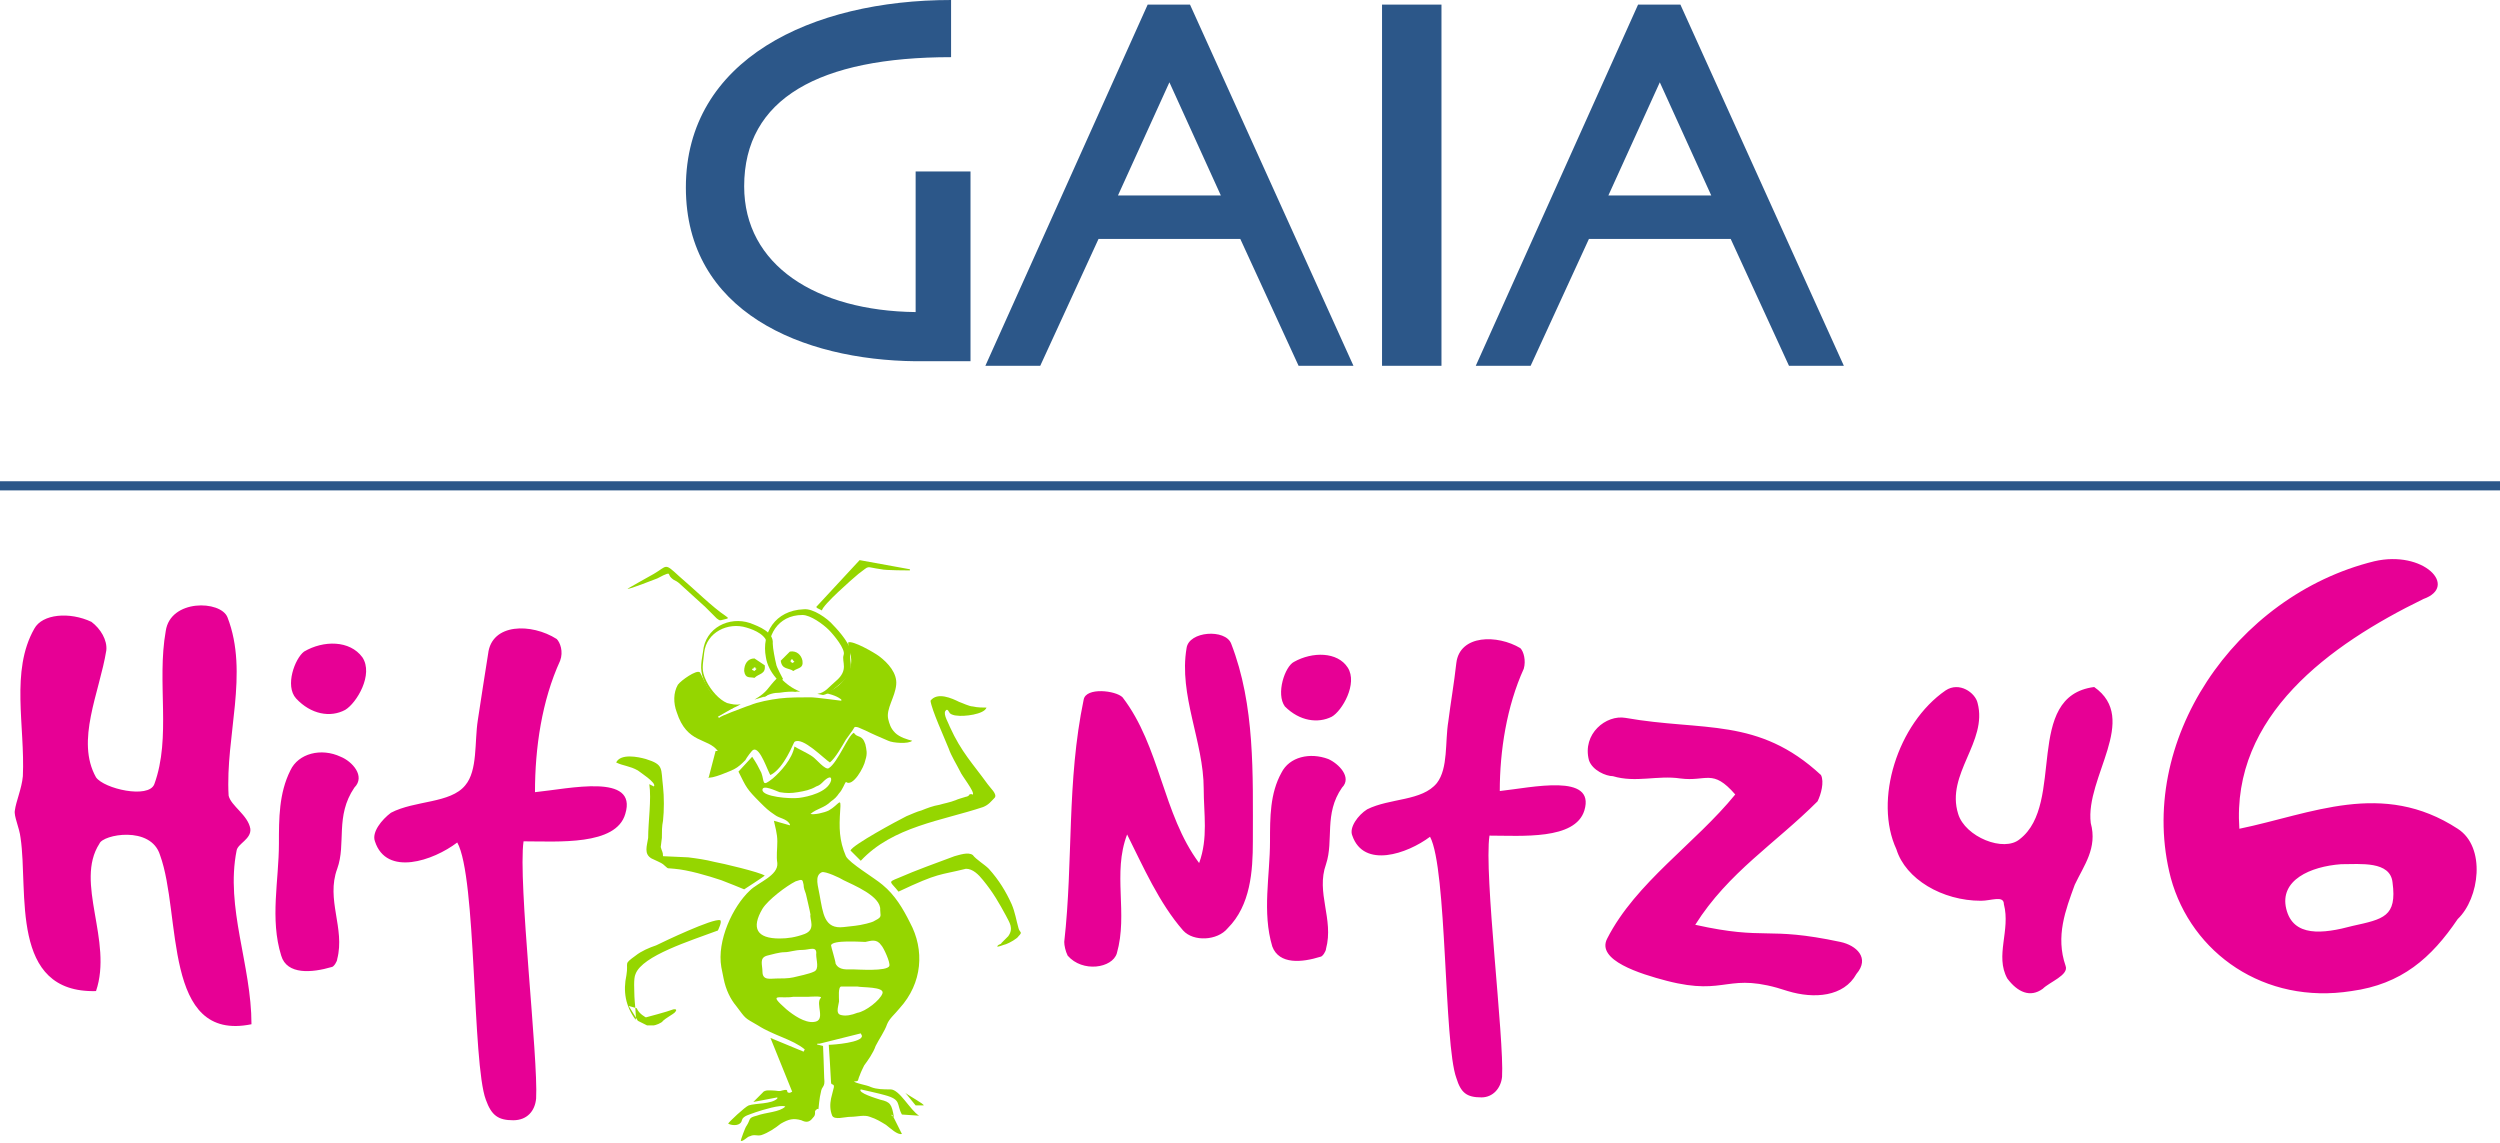
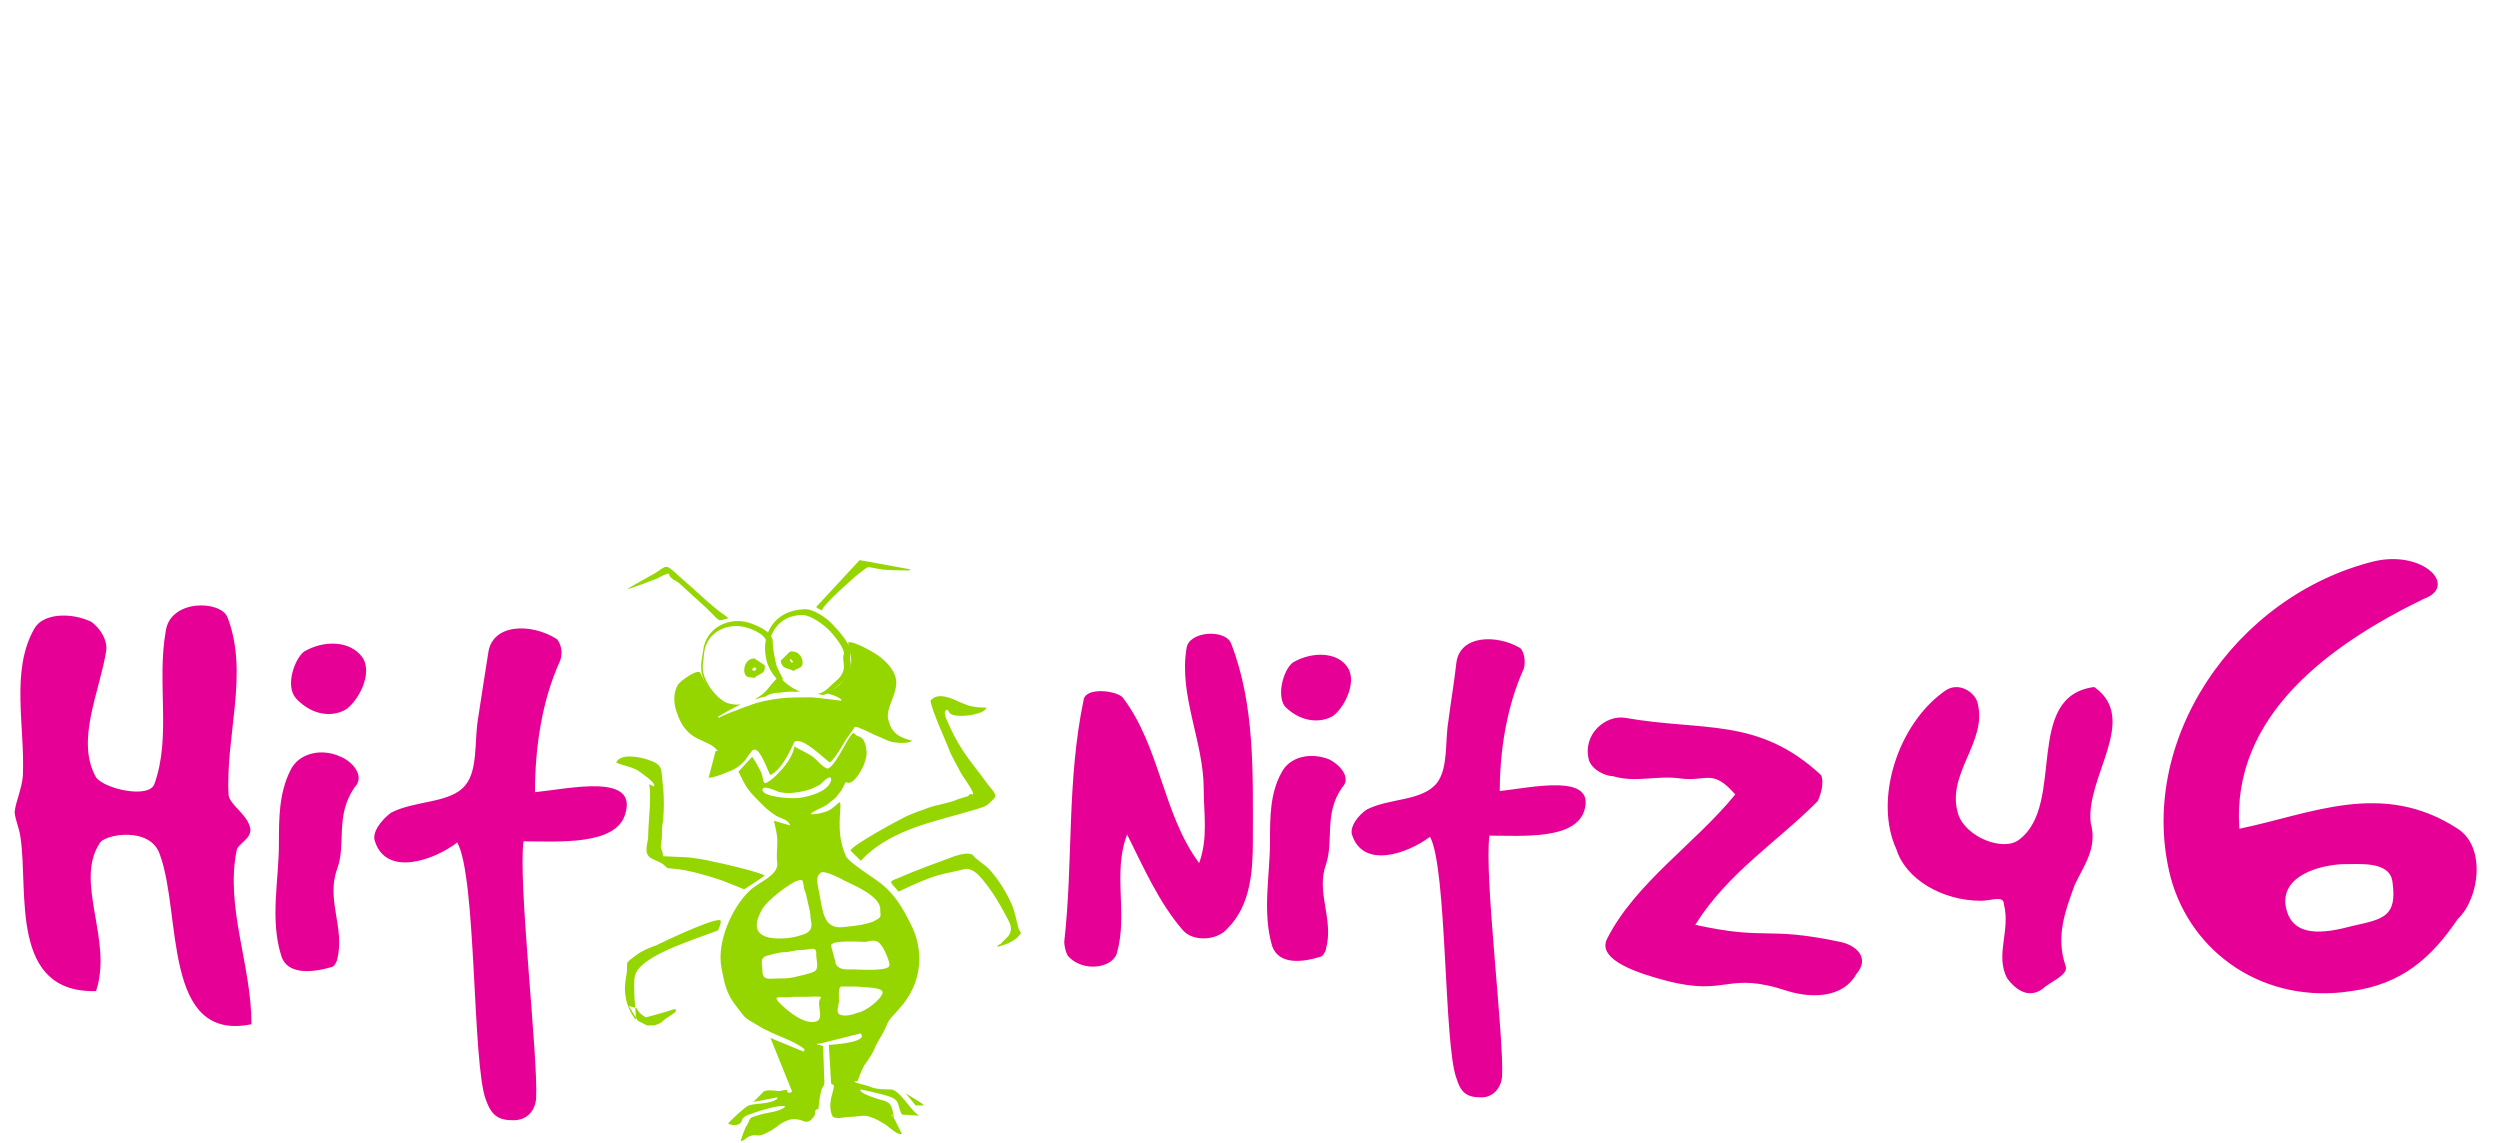
<svg xmlns="http://www.w3.org/2000/svg" viewBox="0 0 218.7 100" enable-background="new 0 0 218.7 100">
  <style type="text/css">.st0{fill:#E70095;} .st1{fill-rule:evenodd;clip-rule:evenodd;fill:#95D600;} .st2{fill:#95D600;} .st3{fill:#2C5789;}</style>
  <path class="st0" d="M1.3 70.9c.1-.8.6-1.9.7-3 .2-4.4-1.1-9.2 1-12.9.7-1.3 3.1-1.5 5-.6.8.6 1.4 1.6 1.3 2.5-.6 3.7-2.7 7.9-.9 11.1.7 1 4.6 1.9 5.1.6 1.5-4.1.2-8.9 1-13.4.4-2.8 4.8-2.7 5.4-1.2 1.9 4.9-.2 10.4.1 15.6.2.9 1.7 1.7 1.9 2.9.1.9-1.1 1.3-1.2 1.9-1 5 1.3 10 1.3 15.2-7.8 1.6-6.1-9.6-8-14.8-.8-2.6-5-1.8-5.3-1-2.2 3.4 1.2 8.5-.3 12.9-7.6.2-5.9-8.7-6.6-13.4-.1-.9-.6-1.9-.5-2.4zM25.4 67.4c.7-1.5 2.7-2 4.4-1.2 1 .4 2.2 1.7 1.2 2.7-1.7 2.5-.7 4.9-1.5 7.1-1 2.7.7 5.2 0 7.9 0 .2-.3.7-.5.7-1.7.5-3.9.7-4.4-1-1-3.2-.2-6.6-.2-9.8 0-2.2 0-4.4 1-6.4zm1.2-10.4c1.7-1 4-1 5.1.5 1 1.5-.5 4-1.5 4.6-1.3.7-3 .4-4.3-1-1-1.1-.1-3.5.7-4.1zM42.7 57.2c.3-2.7 3.8-2.7 6-1.3.3.3.6 1.1.3 1.9-1.6 3.5-2.2 7.6-2.2 11.5 3-.3 9-1.7 7.9 1.9-.8 2.8-5.9 2.4-8.9 2.4-.5 3.5 1.3 19 1.1 22.5-.1 1.1-.8 1.9-2 1.9-1.3 0-1.9-.4-2.4-1.8-1.2-3.2-.8-19.5-2.5-22.5-2.1 1.6-6.2 3-7.2-.1-.3-.8.6-1.9 1.4-2.5 2.1-1.1 5.2-.8 6.5-2.4 1.1-1.3.8-3.8 1.1-5.7.3-2 .6-3.9.9-5.8zM93.1 82.4c.8-7.1.2-14 1.7-21.2.2-1.1 2.8-.8 3.4-.2 3.3 4.3 3.5 10.2 6.7 14.5.8-2.2.4-4.3.4-6.5 0-4.1-2.2-8.2-1.5-12.3.2-1.5 3.4-1.7 3.9-.4 2.1 5.4 1.9 11.4 1.9 17.3 0 2.6-.2 5.6-2.2 7.6-.9 1.1-3 1.2-3.9.2-2.1-2.4-3.5-5.6-4.9-8.4-1.3 3.4.1 6.9-.9 10.4-.4 1.3-3 1.7-4.3.2-.2-.4-.3-.9-.3-1.2zM112.1 67.6c.7-1.4 2.5-1.8 4.1-1.2.9.4 2.1 1.6 1.2 2.5-1.6 2.3-.7 4.6-1.4 6.7-.9 2.5.7 4.8 0 7.4 0 .2-.3.7-.5.7-1.6.5-3.6.7-4.2-.9-.9-3-.2-6.2-.2-9.2 0-2.1 0-4.2 1-6zm1.1-9.7c1.6-.9 3.8-.9 4.7.5.9 1.4-.5 3.8-1.4 4.3-1.2.6-2.8.4-4.1-.9-.8-1.1 0-3.5.8-3.9zM127.4 58c.3-2.5 3.6-2.5 5.6-1.3.3.3.5 1.1.3 1.8-1.5 3.3-2.1 7.2-2.1 10.7 2.8-.3 8.4-1.6 7.4 1.7-.8 2.6-5.5 2.2-8.3 2.2-.5 3.3 1.3 17.8 1.1 21.1-.1 1-.8 1.8-1.8 1.8-1.3 0-1.8-.4-2.2-1.7-1.1-3-.8-18.3-2.3-21.1-2 1.5-5.8 2.8-6.8-.1-.3-.7.5-1.8 1.3-2.3 2-1 4.8-.7 6.1-2.3 1-1.3.7-3.6 1-5.4.2-1.6.5-3.3.7-5.1zM159.3 67.8c.3.6 0 1.7-.3 2.3-3.7 3.7-7.8 6.2-10.7 10.8 6.3 1.4 6.1.1 12.7 1.5 1.4.3 2.6 1.4 1.4 2.8-1.1 2-3.7 2.2-6 1.5-5.4-1.8-5.2.5-10.6-.9-2.3-.6-6.2-1.8-5.2-3.7 2.5-4.9 7.7-8.3 11.2-12.6-2-2.3-2.5-1.1-4.8-1.4-2-.3-3.9.4-5.9-.2-.6 0-1.8-.5-2.1-1.4-.6-2.3 1.5-4 3.2-3.7 6.8 1.2 11.6-.1 17.1 5zM165.9 74.3c-2-4.3.1-11 4.3-13.9 1.2-.8 2.6.2 2.8 1.1.9 3.4-2.8 6.2-1.7 9.7.6 2 4 3.4 5.4 2.2 4-3.1.3-12.5 6.5-13.3 4 2.8-.8 7.9-.3 11.9.6 2.2-.6 3.7-1.4 5.4-.8 2.2-1.7 4.5-.8 7.1.3.8-1.4 1.4-2 2-1.1.8-2.2.3-3.1-.9-1.1-2 .3-4.2-.3-6.5 0-.8-1.1-.3-2-.3-3.4 0-6.6-1.9-7.4-4.5zM189.9 76.8c-3.1-11.9 5.6-24.7 17.8-27.7 4.3-1 7.4 2.2 4.3 3.3-8.2 4-16.8 10.2-16.1 20.1 6.3-1.3 12.5-4.3 19.1 0 2.5 1.6 1.9 6.1 0 7.9-2.3 3.4-4.9 5.7-9.3 6.3-7.6 1.2-14-3.3-15.8-9.9zm19.4.4c-.2-1.9-2.8-1.6-4.5-1.6-2.7.2-5.4 1.4-4.8 3.9.6 2.5 3.2 2.2 5.8 1.5 2.7-.6 3.9-.8 3.5-3.8z" />
  <path class="st1" d="M75.3 75.3l-.9-.9c.2-.5 4.1-2.6 4.9-3 .5-.2.9-.4 1.3-.5.5-.2 1-.4 1.6-.5.3-.1.9-.2 1.4-.4.2-.1.6-.2.9-.3.1 0 .3-.1.3-.2.3-.1.3.1.3 0 .2-.2-1-1.7-1.1-2-.3-.6-.8-1.4-1-2-.4-1-1.5-3.4-1.6-4.2.6-.8 1.9-.2 2.5.1.3.1.9.4 1.2.4.4.1.9.1 1.2.1-.2.6-2 .8-2.6.7-.2 0-.5-.1-.6-.2-.1-.1-.2-.5-.4-.2s.3 1.1.4 1.4c1 2.2 2 3.2 3.3 5 .2.3.9.9.6 1.2-.3.3-.5.6-1 .8-3.6 1.2-7.9 1.7-10.7 4.7M56.8 68.6l.4.2c.3-.3-1.3-1.3-1.4-1.4-.7-.4-1.3-.4-1.9-.7.4-.8 1.9-.5 2.6-.3 1.6.5 1.3.8 1.5 2.4.1.9.1 2.1 0 3-.1.5-.1.9-.1 1.5l-.1.8c.1.4.2.4.2.8l2.2.1c.8.1 1.5.2 2.3.4.6.1 4 .9 4.4 1.2-.1.1-1.8 1.2-1.8 1.2s-1.7-.7-2-.8c-1.2-.4-2.9-.9-4.1-1-.8-.1-.4.1-1-.4-.1-.1-.8-.4-1-.5-.7-.4-.4-1.1-.3-1.8 0-1.4.3-3.4.1-4.7M78.6 78c-.7-.9-1-.8 0-1.2 1.6-.7 3.3-1.3 4.9-1.9.4-.1 1.2-.4 1.6-.1.3.4 1 .8 1.4 1.2.9 1 1.5 2 2 3.1.3.7.4 1.4.6 2.1.1.4.4.3 0 .7-.1.2-.8.6-1.1.7-.1 0-1 .4-.7.1.1-.1.3-.1.3-.2l.6-.6c.5-.7.1-1.2-.2-1.8-.6-1.1-1.1-2-2-3.1-.4-.5-.9-1-1.5-1-2.4.6-2.3.3-5.9 2M55.6 85.2c-.2.4-.1 1.5-.1 2 0 .3.2 2 .1 2-.9-1.2-1.1-2.5-.8-3.9.2-1.2-.3-.9.8-1.7.5-.4 1.2-.7 1.8-.9.6-.3 5-2.4 5.6-2.2.2.1-.2.9-.2.9-2.4.9-6.6 2.2-7.2 3.8M65.9 66.2zm12 29.1c-.6 0-1.2 0-1.7-.2-.4-.2-1.3-.3-1.5-.5.5 0 .3-.1.5-.5.1-.3.3-.7.4-.9.3-.4.8-1.1 1-1.7.3-.6.8-1.3 1-1.9.2-.5.7-.9 1.1-1.4 2-2.2 2.2-5.1.9-7.5-.6-1.2-1.3-2.4-2.4-3.3-.7-.6-2.9-1.9-3.2-2.5-.6-1.4-.6-2.5-.5-4 .1-1.3-.1-.5-1 0-.4.2-1.3.4-1.6.3.6-.5 1.2-.5 1.8-1.1.3-.2.5-.4.7-.7.3-.3.5-.9.6-1 .6.5 1.6-1.3 1.7-1.9.2-.6.1-.9 0-1.4-.3-.9-.7-.5-1-1-.5.2-1.4 2.6-2.2 3.1-.3.2-1.1-.8-1.4-1-.4-.3-1.5-.8-1.6-.9-.2 1.1-1.2 2.2-1.9 2.8-1 .8-.7.3-1-.5-.3-.6-.4-.8-.8-1.4l-1.2 1.3c.7 1.4.7 1.5 1.9 2.7.5.5.7.7 1.3 1.1.4.3 1 .3 1.3.8v.1l-1.4-.4c.1.5.3 1.1.3 1.8s-.1 1.3 0 1.9c.1 1.1-1.7 1.7-2.4 2.4-1.5 1.4-2.9 4.4-2.5 6.7l.2 1c.2 1 .6 1.8 1.1 2.4.9 1.2.7 1 1.9 1.7 1.4.9 3 1.2 4.1 2.1l-.1.2-2.9-1.2 1.9 4.7-.2.1c-.5 0 .1-.4-.7-.2-.2.1-.5 0-.7 0-.3 0-.8-.1-1 .2l-.8.8 2.1-.4v.1c-.5.5-1.9.4-2.5.6-.3.1-1.8 1.5-1.8 1.6.4.2 1.1.2 1.2-.3.1-.4.7-.5 1.2-.7.6-.2 2.2-.7 2.6-.5-.5.5-1.7.5-2.5.8-.8.2-.5.3-.9.9-.1.1-.5 1.2-.5 1.3.2.1.6-.4.8-.4.4-.2.6 0 1-.1.6-.2 1.2-.6 1.7-1 .7-.4 1.1-.5 1.8-.3.4.2.7.2 1-.2.2-.2.2-.3.2-.5s0-.1.1-.2c.1-.2.2 0 .2-.1 0 0 .1-1.1.2-1.4.1-.7.4-.4.3-1.3 0-.4-.1-2.8-.1-2.8l-.4-.1h-.1v-.1h.2l3.6-.9.1.2c.1.6-2.5.8-2.9.8 0 0 .2 3 .2 3.3 0 .3.4 0 .2.6l-.2.8c-.1.5-.1 1 .1 1.5.2.4 1.1.1 1.6.1.6 0 1.2-.2 1.7 0 .6.2.9.4 1.4.7.4.3 1 .9 1.4.8l-.8-1.6-.1-.1v.1l.2.1c-.2-1.1-.3-1.3-1.2-1.5-.3-.1-2-.6-1.7-.9 0 0 1.8.4 2.1.5 1.5.4 1 .8 1.5 1.7l1.5.1c-.8-.5-1.7-2.3-2.5-2.3m-11.2-26.2c0-.5 1.2.1 1.5.2.6.1 1 .1 1.6 0 .6-.1 1.1-.2 1.6-.5.3-.1.4-.2.7-.5.1-.1.7-.6.6 0-.3 1-2 1.4-2.8 1.5-.8.1-3.2-.1-3.2-.7m0 10.4c.5-.8 2.1-2 2.9-2.4.6-.2.6-.2.7.3 0 .3.1.5.2.8 0 0 .4 1.7.4 1.8-.1.4.5 1.3-.5 1.7-.8.3-1.5.4-2.2.4-2 0-2.5-.9-1.5-2.6m0 5.5c0-.6-.3-1.2.4-1.4.4-.1 1.1-.3 1.5-.3.5 0 .9-.2 1.6-.2.6 0 1.3-.4 1.2.4 0 .5.3 1.3-.2 1.5-.4.2-1.4.4-1.8.5-.4.1-1.1.1-1.5.1-.5 0-1.2.2-1.2-.6m5.1 2.3c-.5.5.5 2-.6 2.1-.8.1-1.8-.6-2.4-1.1-1.7-1.5-.6-.9.6-1.1h1.3c.1 0 1.3-.1 1.1.1m-.1-9c-.1-.7-.5-1.7.2-2 .3-.1 1.6.5 1.9.7.8.4 3.3 1.4 3.2 2.6 0 .5.2.6-.4.9-.3.2-.5.2-.8.3-.8.2-1.2.2-2 .3-1.7.2-1.8-1.2-2.1-2.8m1 4.4c.1-.5 2.7-.3 3-.3.5-.1 1-.3 1.4.3.2.2.8 1.5.7 1.8-.2.5-2.8.3-3.2.3-.5 0-1.2.1-1.5-.5 0-.2-.4-1.5-.4-1.6m.9 6.1c-.5-.1-.3-.6-.2-1.2 0-.3-.1-1.3.2-1.3h1.4c.4.1 2.4 0 2.2.6-.2.6-1.5 1.6-2.2 1.7-.5.2-1 .3-1.4.2M71.9 53.4l-.4-.2-.1-.1 3.8-4.1 4.4.8v.1s-2.2 0-2.5-.1c-1.5-.2-.9-.4-2 .4-.6.5-3.1 2.7-3.2 3.2M54.9 51.5s2.1-1.2 2.3-1.3c1.2-.7.9-1 2.2.2 1.3 1.1 2.9 2.7 4.1 3.5.3.2.2.2-.2.3-.4.1-.3.1-.6-.1l-1-1-2.2-2c-.2-.2-.4-.3-.6-.4-.4-.3-.3-.4-.4-.5-.1-.1-.8.3-1 .4-.3.1-2.5 1-2.6.9M57.2 89.7h-.6l-.8-.4-.8-1.3.7.2c.2.5.8.8.8.8s1.9-.5 2.4-.7c0 0 .5-.1.1.3-.1.1-.8.5-1 .7-.1.2-.7.4-.8.4M80.8 96.7h-.7l-.9-1.1c.2.2 1.7 1 1.6 1.1" />
-   <path class="st1" d="M66.9 58.2l-.9-.6c-.6 0-.9.5-.9 1.1.1.7.5.5.9.6.4-.4 1-.3.9-1.1m-.9.5l-.2-.1v-.1h.1c.1-.2 0-.1.2-.1v.1h.1l-.2.2zM70.2 57.8c-.1-.5-.5-.9-1.1-.8l-.8.8c.1.8.7.6 1.1.9.4-.3.9-.2.8-.9m-.9.2l-.2-.2h.1v-.1c.1 0 .1-.1.2.1l.1.1-.2.1M68.2 60.6c.6-.1 1.1-.1 1.5-.1 0 0-.1-.1-.3-.1-.2-.1-1.2-1.1-1.4-.9l-1.2 1.5c.5-.3.9-.4 1.4-.4M72.1 60.6zm-8 1.2zm14.2 2.3c-.4-.4-.5-.8-.6-1.2-.2-.9.6-1.9.7-3 .1-1-.7-1.9-1.5-2.5-.4-.3-2.3-1.4-2.7-1.2 0 .8.6 1.4 0 2.7-.3.7-1.2 1.5-2 1.7l.3.1c.8.2 1.1.5 1.1.5v.1c-.1 0-2.2-.3-2.7-.3-.8 0-1.9 0-2.7.1-.8.1-1.9.3-2.6.6l-.3.1c-.5.2-2.2.8-2.4 1l-.1-.1 1.4-.8c-.9-.3-1-.3-1.8-1.1-.5-.4-1.1-2-1.2-2-.3-.2-1.6.7-1.9 1.1-.4.7-.4 1.6-.1 2.4.9 2.8 2.7 2.2 3.6 3.4h-.3.1l-.6 2.3h-.1c.3.2 2.1-.6 2.3-.7.4-.2.7-.5 1-.8.1-.2.6-.9.7-.9.6-.3 1.3 2 1.5 2.2 1.2-.6 2-2.8 2.1-2.9.7-.5 2.6 1.5 3.1 1.8.5-.4 1.1-1.5 1.4-2 .2-.3.6-.8.7-1 .1-.3.7.1 1 .2.6.3 1.3.6 2 .9.4.2 1.8.3 2.1 0-.4-.1-1.1-.3-1.5-.7" />
+   <path class="st1" d="M66.9 58.2l-.9-.6c-.6 0-.9.5-.9 1.1.1.7.5.5.9.6.4-.4 1-.3.9-1.1m-.9.5l-.2-.1v-.1h.1c.1-.2 0-.1.2-.1v.1h.1l-.2.2zM70.2 57.8c-.1-.5-.5-.9-1.1-.8l-.8.8c.1.8.7.6 1.1.9.4-.3.9-.2.8-.9m-.9.2l-.2-.2v-.1c.1 0 .1-.1.2.1l.1.1-.2.1M68.2 60.6c.6-.1 1.1-.1 1.5-.1 0 0-.1-.1-.3-.1-.2-.1-1.2-1.1-1.4-.9l-1.2 1.5c.5-.3.9-.4 1.4-.4M72.1 60.6zm-8 1.2zm14.2 2.3c-.4-.4-.5-.8-.6-1.2-.2-.9.6-1.9.7-3 .1-1-.7-1.9-1.5-2.5-.4-.3-2.3-1.4-2.7-1.2 0 .8.6 1.4 0 2.7-.3.7-1.2 1.5-2 1.7l.3.1c.8.2 1.1.5 1.1.5v.1c-.1 0-2.2-.3-2.7-.3-.8 0-1.9 0-2.7.1-.8.1-1.9.3-2.6.6l-.3.1c-.5.2-2.2.8-2.4 1l-.1-.1 1.4-.8c-.9-.3-1-.3-1.8-1.1-.5-.4-1.1-2-1.2-2-.3-.2-1.6.7-1.9 1.1-.4.7-.4 1.6-.1 2.4.9 2.8 2.7 2.2 3.6 3.4h-.3.1l-.6 2.3h-.1c.3.2 2.1-.6 2.3-.7.4-.2.7-.5 1-.8.1-.2.6-.9.7-.9.6-.3 1.3 2 1.5 2.2 1.2-.6 2-2.8 2.1-2.9.7-.5 2.6 1.5 3.1 1.8.5-.4 1.1-1.5 1.4-2 .2-.3.6-.8.7-1 .1-.3.7.1 1 .2.6.3 1.3.6 2 .9.4.2 1.8.3 2.1 0-.4-.1-1.1-.3-1.5-.7" />
  <path class="st2" d="M64 62c.2-.1.5-.2.8-.4-.4.1-.8 0-1.2-.1-.7-.3-1.4-1.1-1.8-1.9-.5-1-.3-1.4-.2-2.5.2-1.8 2.1-2.7 3.7-2.2.7.2 1.9.7 1.8 1.6 0 .4.1 1.3.3 1.6.1.2.6 1.1.6 1.2-.9.9-.8 1.2-2 1.9l1-.3c.6-.5.7-.8 1.5-1.5 0 0-.6-1.1-.6-1.3-.1-.4-.3-1.4-.3-1.8.1-1-1.2-1.5-2-1.8-1.8-.6-3.9.4-4.1 2.5-.2 1.2-.3 1.7.2 2.8.4.9 1.2 1.7 2 2.1-.1 0 .1 0 .3.1" />
  <path class="st1" d="M74.4 57.2c.2-.6-1-2-1.5-2.5-.5-.6-1.8-1.5-2.6-1.4-2.5.1-3.7 2.1-3.3 4.2.2 1.3 1.3 2.5 2.5 3h.5c-1.3-.5-2.4-1.7-2.7-3-.3-1.8.7-3.7 2.9-3.7.7 0 1.8.8 2.3 1.3.4.4 1.5 1.7 1.3 2.2-.2.6.5 1.3-.7 2.3-.6.5-.9 1-1.6 1.1l.5.1c.5-.1.8-.4 1.4-.9 1.6-1.2.8-2.1 1-2.7" />
-   <path class="st3" d="M113.6 32h4.8l-14.3-31.6h-3.7l-14.2 31.6h4.8l5.1-11.1h12.4l5.1 11.1zm-15.8-14.9l4.5-9.9 4.5 9.9h-9zM156.5 32h4.8l-14.3-31.6h-3.7l-14.2 31.6h4.8l5.1-11.1h12.4l5.1 11.1zm-15.8-14.9l4.5-9.9 4.5 9.9h-9zM120.9.4h5.2v31.6h-5.2zM80.1 15v12.3c-8.7-.1-15-4.1-15-11 0-7.7 6.6-11.3 18.1-11.3v-5c-12.2 0-23.2 5.2-23.2 16.4 0 10.9 10.2 15.1 20.1 15.2h4.8v-16.6h-4.8" />
-   <path class="st3" d="M0 42.1h218.7v.8h-218.7z" />
</svg>